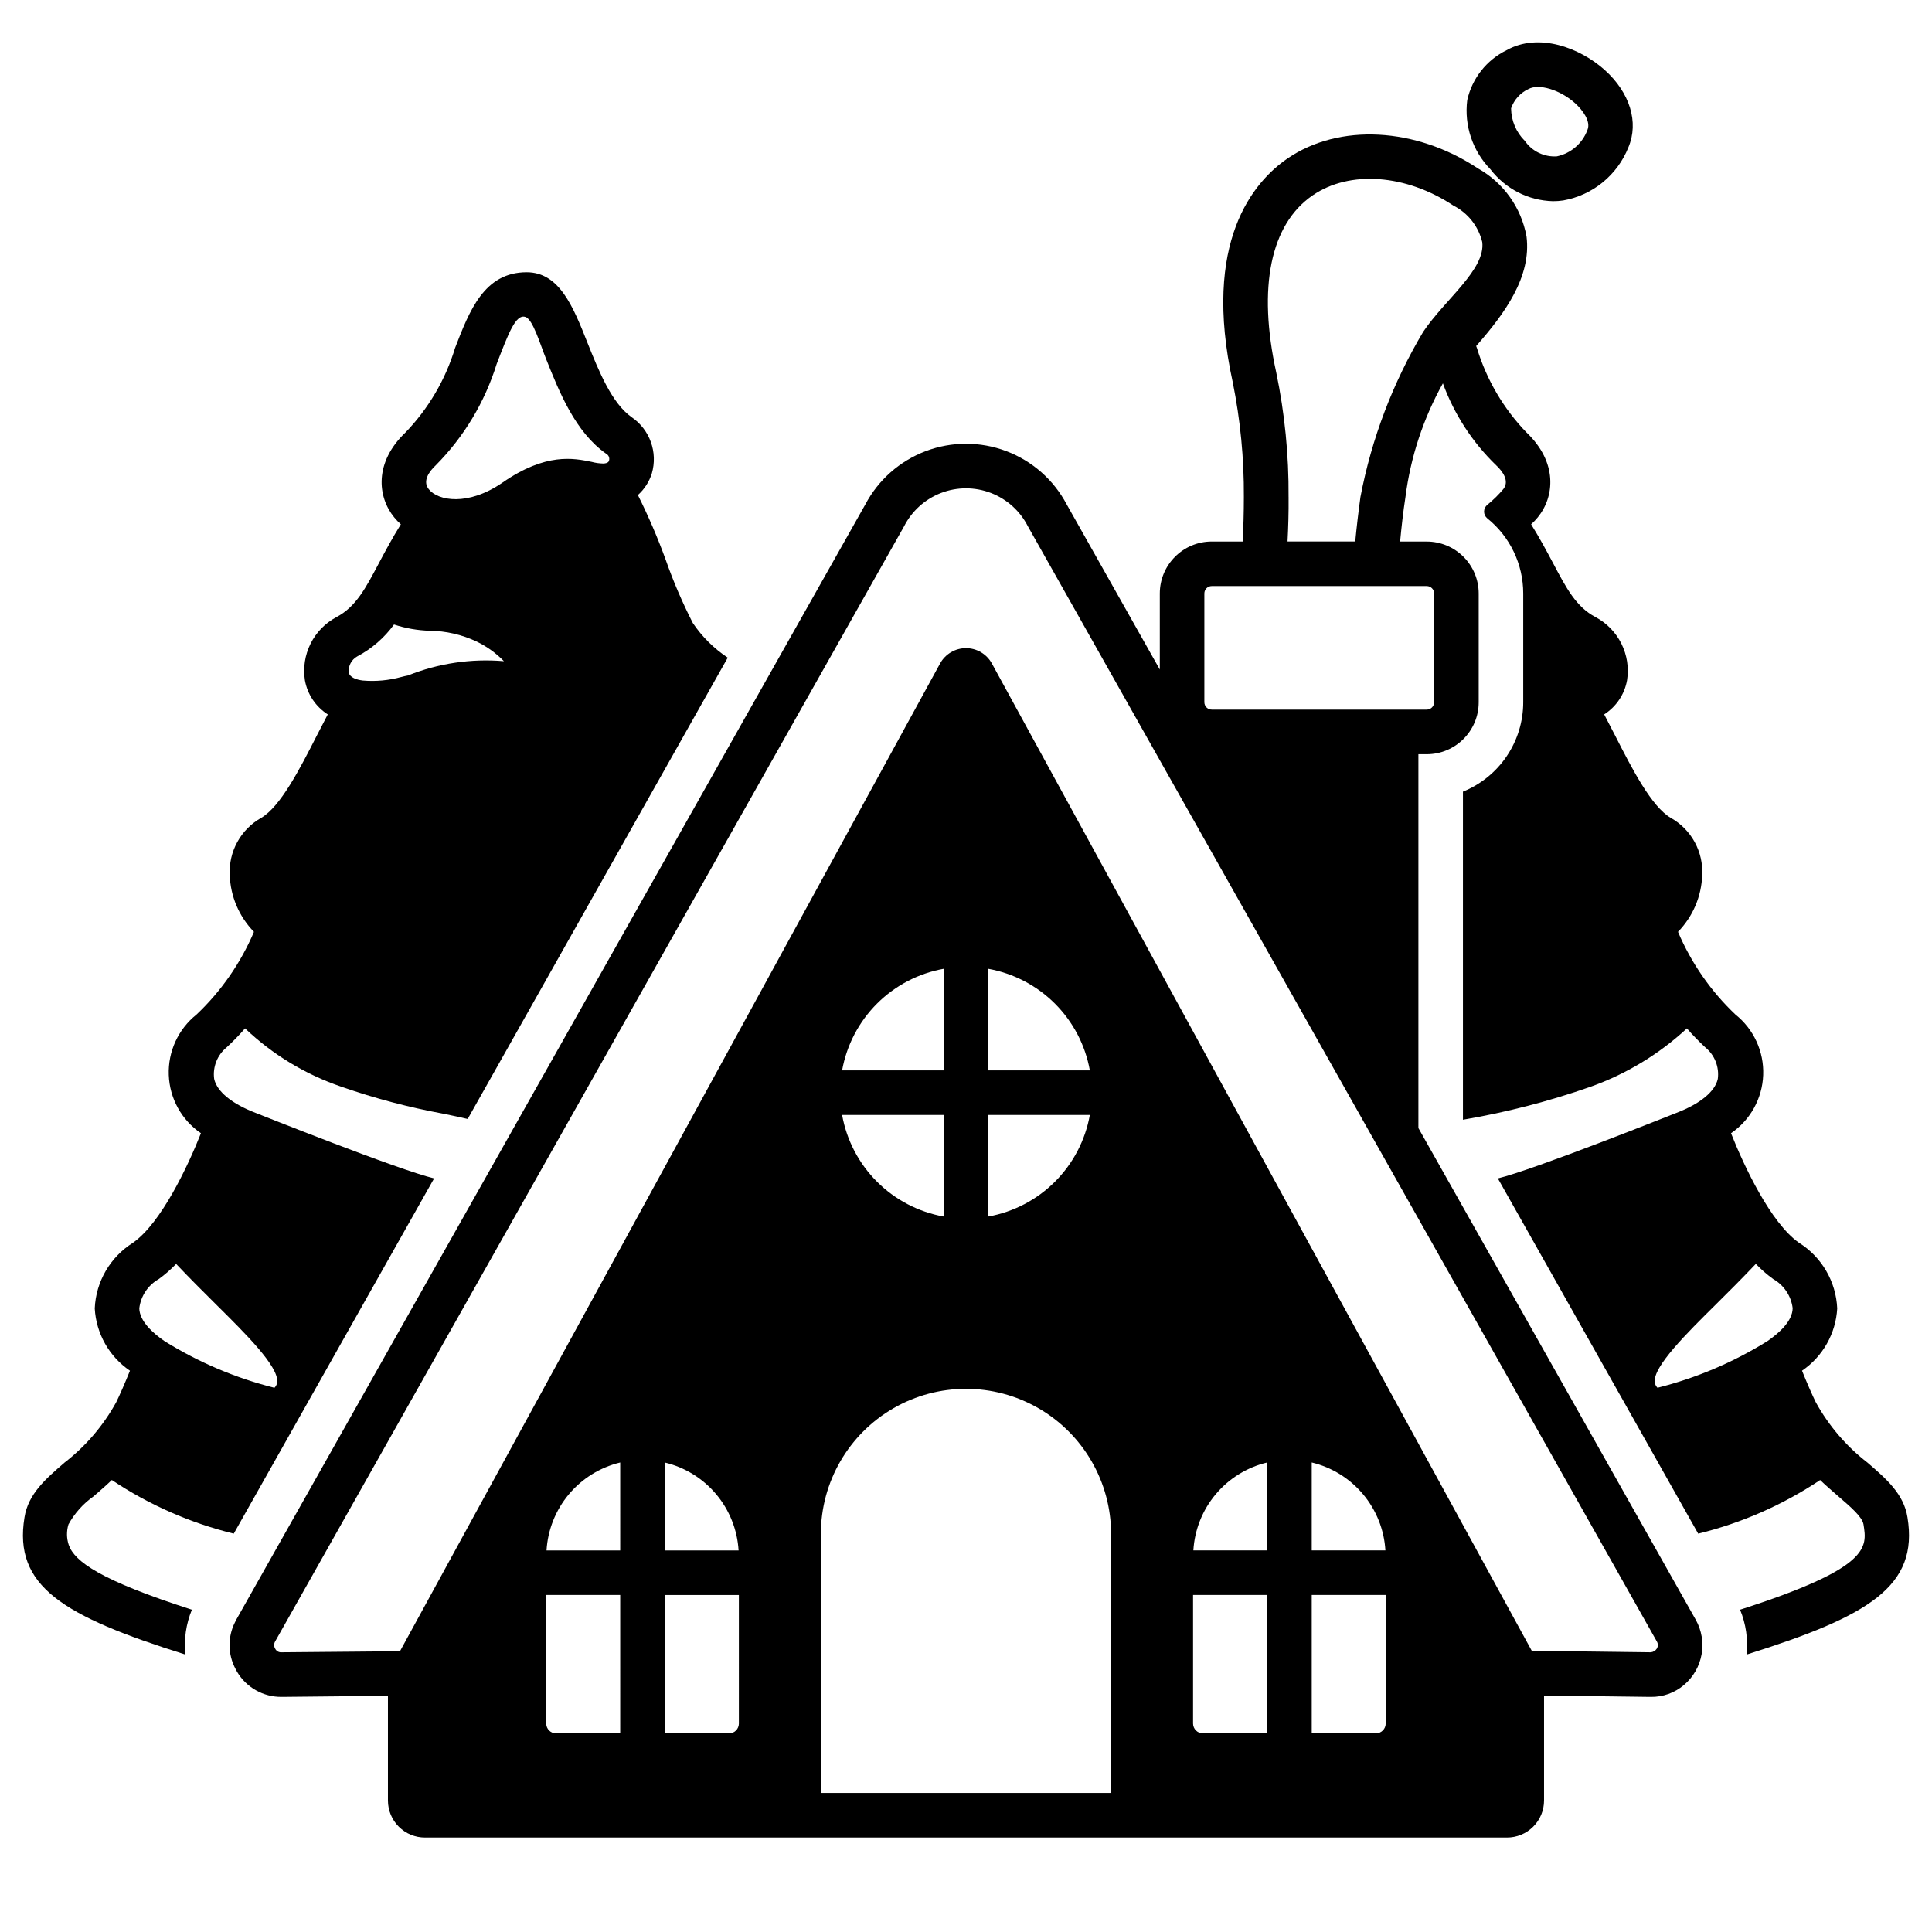
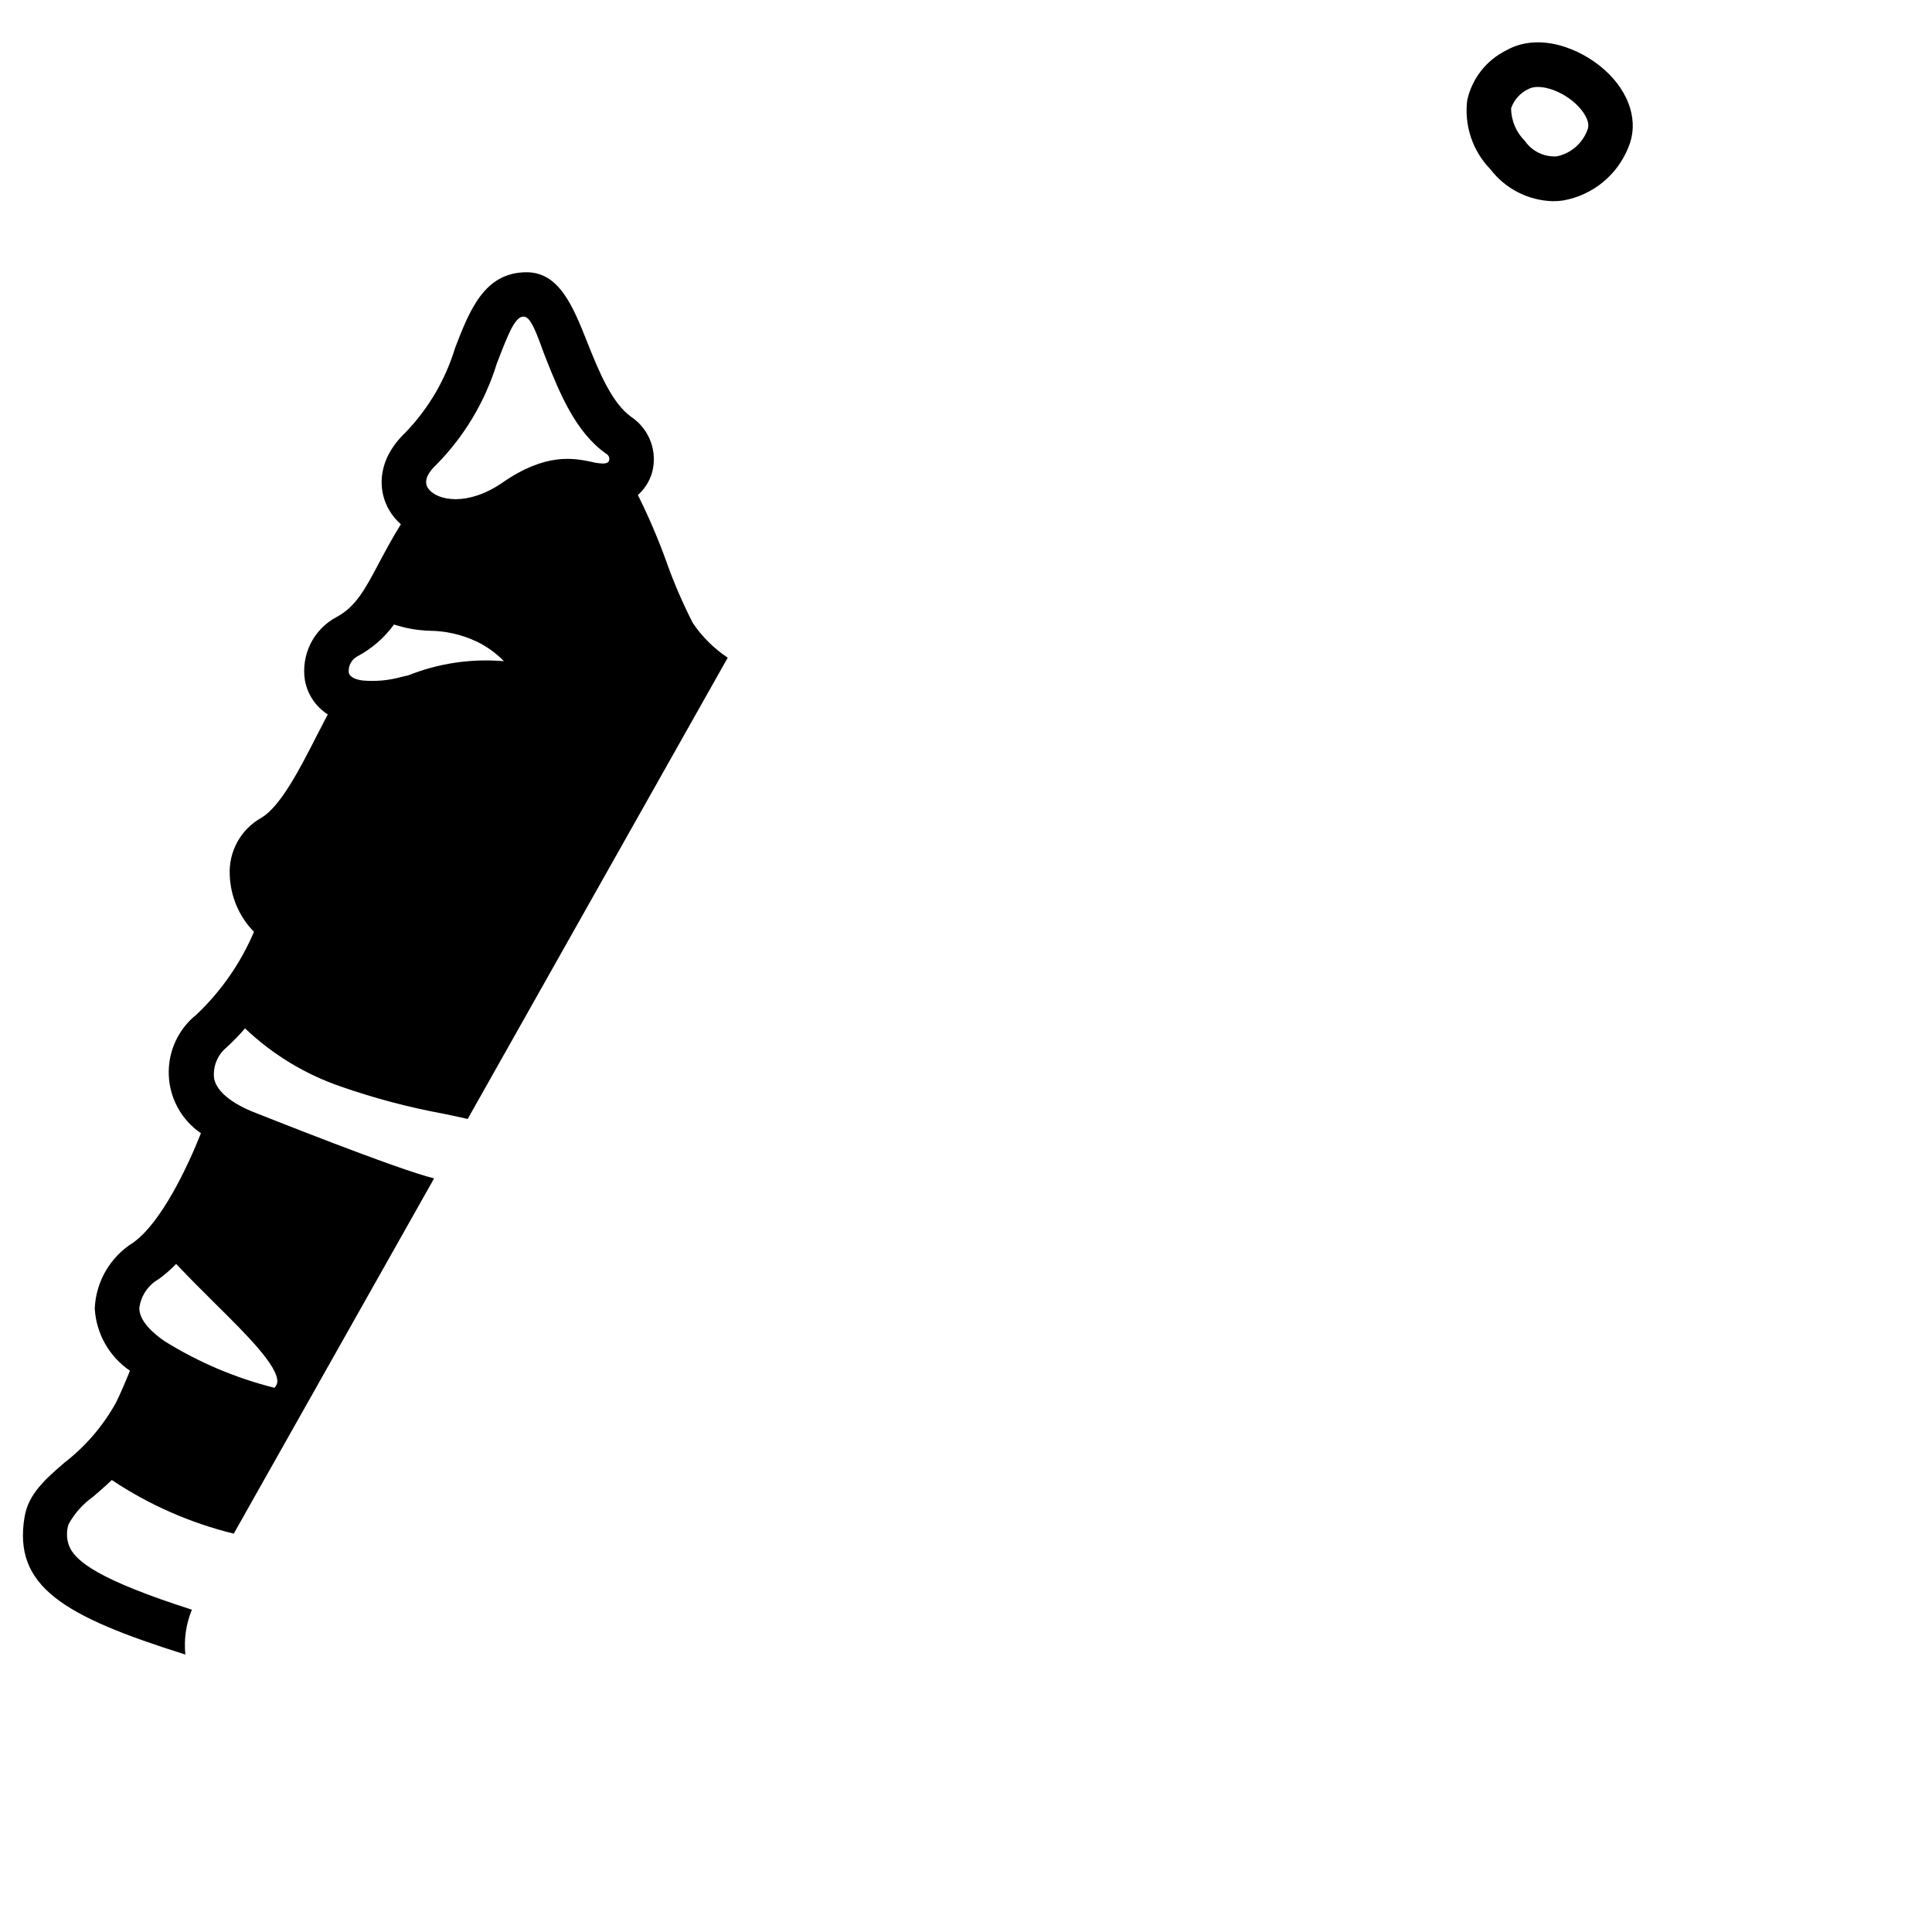
<svg xmlns="http://www.w3.org/2000/svg" fill="#000000" width="800px" height="800px" version="1.1" viewBox="144 144 512 512">
  <g>
-     <path d="m649.5 546.1c-0.984-6.219-5.668-10.234-10.586-14.484h-0.004c-5.609-4.332-10.27-9.773-13.695-15.98-0.867-1.73-2.363-5.156-3.66-8.383h-0.004c5.508-3.746 8.953-9.844 9.332-16.492-0.305-7.129-4.106-13.652-10.156-17.434-7.438-5.234-14.484-20.152-17.988-29.008v-0.004c5.129-3.496 8.293-9.223 8.523-15.426 0.234-6.203-2.492-12.148-7.344-16.02-6.527-6.184-11.715-13.648-15.23-21.926 3.949-4.047 6.238-9.426 6.414-15.074 0.156-3.043-0.539-6.066-2.004-8.738-1.469-2.668-3.648-4.875-6.301-6.375-5.117-2.953-10.273-12.988-14.801-21.883-0.945-1.852-1.93-3.699-2.875-5.551h0.004c3.195-2.039 5.394-5.324 6.062-9.055 0.516-3.309-0.008-6.699-1.504-9.695-1.496-2.996-3.887-5.457-6.84-7.031-5.156-2.715-7.715-7.598-11.297-14.367-1.652-3.109-3.504-6.574-5.785-10.234 0.637-0.566 1.23-1.188 1.77-1.852 4.488-5.512 5.273-14.602-2.992-22.477v0.004c-6.094-6.32-10.598-13.996-13.145-22.395-0.078-0.156-0.117-0.355-0.195-0.512 7.637-8.699 14.68-18.383 13.344-29.047l-0.004-0.004c-1.383-7.629-6.106-14.238-12.871-18.027-16.492-10.941-36.762-12.004-50.461-2.637-8.934 6.141-22.711 21.965-14.523 59.277 2.023 10.016 3.016 20.211 2.953 30.426 0 4.133-0.117 8.109-0.316 11.809h-8.184c-7.609 0-13.777 6.168-13.777 13.777v20.152l-24.68-43.77c-3.441-6.5-9.137-11.52-16.02-14.117-6.883-2.594-14.473-2.59-21.352 0.016-6.879 2.606-12.566 7.637-16 14.141l-166.69 295.52c-0.145 0.254-0.277 0.516-0.391 0.785-1.93 3.887-1.855 8.461 0.195 12.281 0.117 0.234 0.234 0.473 0.355 0.668v0.004c2.449 4.211 6.973 6.781 11.848 6.731h0.078l28.102-0.277v27.75c0.004 2.606 1.043 5.102 2.887 6.941 1.848 1.84 4.348 2.867 6.953 2.859h286.7c2.606 0.008 5.109-1.02 6.953-2.859 1.848-1.84 2.887-4.336 2.887-6.941v-27.828l28.102 0.355h0.16c3.223 0.059 6.359-1.062 8.816-3.152 5.059-4.277 6.363-11.547 3.109-17.316l-73.484-130.28v-99.07h2.203c7.609 0 13.777-6.168 13.777-13.777v-28.809c0-3.656-1.453-7.16-4.035-9.742-2.586-2.586-6.09-4.035-9.742-4.035h-7.047c0.355-3.777 0.789-7.754 1.418-11.809 1.352-10.578 4.719-20.801 9.918-30.109 3.008 8.219 7.836 15.645 14.133 21.727 1.77 1.652 3.582 4.211 1.852 6.336h-0.004c-1.262 1.488-2.656 2.859-4.172 4.094-0.551 0.426-0.879 1.078-0.895 1.773-0.016 0.695 0.285 1.359 0.816 1.809 6.051 4.856 9.57 12.195 9.562 19.957v28.812-0.004c0 5.094-1.523 10.066-4.371 14.289-2.848 4.219-6.887 7.496-11.605 9.406v86.945c11.496-1.953 22.805-4.875 33.809-8.734 9.477-3.367 18.168-8.633 25.543-15.469 1.535 1.766 3.164 3.445 4.883 5.035 2.477 2.019 3.727 5.18 3.305 8.348-0.746 3.387-4.723 6.613-10.98 9.012-1.141 0.434-37.746 15.074-47.312 17.359l53.098 94.148c11.516-2.82 22.453-7.629 32.316-14.211 1.652 1.574 3.305 2.992 4.84 4.328 3.387 2.914 6.336 5.473 6.652 7.438 0.984 6.141 1.852 11.492-32.707 22.594v0.004c1.547 3.758 2.141 7.84 1.73 11.887 32.473-10.195 45.617-18.105 42.629-36.371zm-341.14 57.27h-17.004c-1.43-0.012-2.582-1.168-2.598-2.598v-34.086h19.602zm0-48.492h-19.523c0.328-5.461 2.398-10.676 5.914-14.871 3.516-4.195 8.289-7.152 13.609-8.43zm31.449 45.895c-0.012 1.43-1.168 2.586-2.598 2.598h-17.043v-36.684h19.641zm-19.641-45.895v-23.301c5.332 1.27 10.113 4.219 13.633 8.418 3.523 4.195 5.602 9.414 5.93 14.883zm118.28 64.273-76.91 0.004v-68.645c0-13.738 7.332-26.434 19.227-33.305 11.898-6.867 26.559-6.867 38.457 0 11.898 6.871 19.227 19.566 19.227 33.305zm-44.359-179.68v26.922c-6.699-1.203-12.867-4.426-17.684-9.238-4.812-4.812-8.035-10.984-9.238-17.684zm-26.922-11.809c1.203-6.699 4.426-12.867 9.238-17.684 4.816-4.812 10.984-8.035 17.684-9.238v26.922zm65.652 11.809c-1.203 6.699-4.426 12.871-9.238 17.684s-10.984 8.035-17.684 9.238v-26.922zm-26.922-11.809v-26.922c6.699 1.203 12.871 4.426 17.684 9.238 4.812 4.816 8.035 10.984 9.238 17.684zm73.918 175.7h-17.043c-1.43-0.012-2.586-1.168-2.598-2.598v-34.086h19.641zm0-48.492h-19.562c0.328-5.469 2.406-10.688 5.93-14.883 3.523-4.199 8.305-7.148 13.633-8.418zm31.41 45.895c-0.012 1.43-1.168 2.586-2.598 2.598h-17.004v-36.684h19.602zm-19.602-45.895v-23.301c5.324 1.277 10.094 4.234 13.609 8.43 3.516 4.195 5.59 9.41 5.914 14.871zm91.473 24.168c0.34 0.59 0.324 1.316-0.039 1.891-0.367 0.562-0.984 0.914-1.652 0.945l-28.223-0.355h-3.227l-143.11-261.71c-1.375-2.492-4-4.043-6.848-4.043-2.852 0-5.473 1.551-6.852 4.043l-143.15 261.79-31.41 0.277c-0.691 0.047-1.344-0.324-1.652-0.945-0.363-0.574-0.375-1.301-0.039-1.891l166.69-295.55c2.059-4.062 5.555-7.215 9.809-8.852 4.25-1.633 8.957-1.633 13.211 0 4.25 1.637 7.746 4.789 9.805 8.852zm-61.008-279.73c0.523 0 1.023 0.207 1.391 0.574 0.371 0.371 0.578 0.871 0.578 1.395v28.812-0.004c0 0.523-0.207 1.023-0.578 1.395-0.367 0.367-0.867 0.574-1.391 0.574h-56.953c-1.09 0-1.969-0.879-1.969-1.969v-28.809c0-1.09 0.879-1.969 1.969-1.969zm-0.898-67.414v-0.004c-8.066 13.516-13.703 28.34-16.656 43.801-0.566 4.098-1.023 8.07-1.379 11.809h-17.945c0.195-3.699 0.316-7.676 0.277-11.809h-0.004c0.082-11.078-1.016-22.137-3.266-32.984-4.961-22.594-1.535-39.281 9.684-46.957 9.762-6.691 24.719-5.59 37.234 2.715v0.004c3.852 1.945 6.656 5.484 7.672 9.68 0.906 7.242-9.832 15.164-15.617 23.742zm91.191 267.52c-9.008 5.609-18.836 9.781-29.129 12.359-0.391-0.398-0.652-0.906-0.746-1.457-0.395-4.211 8.461-12.949 16.297-20.703 3.305-3.266 6.926-6.887 10.508-10.668 1.41 1.477 2.949 2.82 4.606 4.016 2.84 1.613 4.75 4.473 5.156 7.715-0.039 3.465-3.66 6.652-6.691 8.738z" />
    <path d="m555.54 197.32c0.91 0.004 1.824-0.062 2.727-0.195 7.812-1.387 14.352-6.723 17.281-14.098 2.812-6.637 0.395-14.488-6.297-20.496-6.551-5.863-17.48-10.004-26.004-5.223-5.297 2.598-9.129 7.461-10.414 13.219-0.844 6.727 1.414 13.473 6.141 18.332 3.957 5.18 10.047 8.293 16.566 8.461zm-11.086-24.617c0.773-2.25 2.426-4.09 4.578-5.094 2.754-1.531 8.395 0.168 12.355 3.715 2.109 1.895 4.242 4.887 3.309 7.086-1.312 3.578-4.375 6.231-8.102 7.023-3.352 0.23-6.578-1.324-8.488-4.09-2.309-2.285-3.621-5.391-3.652-8.641z" />
    <path d="m162.14 547.99c1.621-2.957 3.894-5.5 6.652-7.438 1.535-1.34 3.188-2.754 4.84-4.328v-0.004c9.863 6.582 20.801 11.391 32.316 14.211l53.098-94.148c-9.566-2.281-46.168-16.926-47.312-17.359-6.258-2.402-10.234-5.629-10.98-9.012-0.422-3.168 0.832-6.328 3.305-8.348 1.719-1.59 3.348-3.269 4.883-5.035 7.293 6.945 16.008 12.227 25.543 15.469 8.832 3.078 17.883 5.473 27.082 7.16 2.242 0.473 4.41 0.906 6.375 1.379l68.918-122.25c-3.652-2.418-6.797-5.535-9.246-9.168-2.762-5.398-5.156-10.973-7.164-16.691-2.137-5.883-4.609-11.637-7.402-17.238 1.73-1.547 3.008-3.531 3.699-5.746 1.617-5.594-0.539-11.598-5.352-14.879-5.273-3.699-8.699-12.203-11.691-19.68-3.816-9.645-7.477-18.734-16.137-18.734-11.258 0-15.152 10.195-18.973 20.074h0.004c-2.547 8.398-7.055 16.074-13.148 22.395-8.266 7.871-7.477 16.965-2.992 22.477v-0.004c0.539 0.664 1.133 1.285 1.773 1.852-2.281 3.66-4.133 7.125-5.785 10.234-3.582 6.769-6.141 11.652-11.297 14.367-2.957 1.574-5.348 4.035-6.844 7.031-1.492 2.996-2.019 6.387-1.504 9.695 0.668 3.731 2.867 7.016 6.062 9.055-0.945 1.852-1.93 3.699-2.875 5.551-4.527 8.895-9.684 18.934-14.801 21.883h0.004c-2.652 1.5-4.832 3.707-6.297 6.375-1.469 2.672-2.164 5.695-2.008 8.738 0.176 5.648 2.465 11.027 6.414 15.074-3.516 8.277-8.699 15.742-15.23 21.926-4.852 3.871-7.578 9.816-7.344 16.02 0.23 6.203 3.394 11.93 8.523 15.426-3.504 8.855-10.547 23.773-17.988 29.008v0.004c-6.051 3.781-9.852 10.305-10.152 17.434 0.375 6.648 3.82 12.746 9.328 16.492-1.301 3.227-2.793 6.652-3.66 8.383-3.43 6.207-8.09 11.648-13.699 15.98-4.918 4.254-9.602 8.266-10.586 14.484-2.992 18.262 10.156 26.176 42.629 36.367l-0.004 0.004c-0.41-4.047 0.188-8.129 1.734-11.887-24.289-7.801-31.094-12.766-32.629-17.156h-0.004c-0.594-1.762-0.621-3.66-0.078-5.438zm97.34-280.68c7.461-7.519 12.996-16.727 16.137-26.844 3.148-8.148 5.039-13.266 7.598-12.477 2.008 0.59 3.938 7.281 5.551 11.258 3.426 8.582 7.676 19.246 15.863 24.992h-0.004c0.645 0.332 0.973 1.07 0.789 1.77-0.039 0.234-0.234 0.789-1.535 0.828-1.039-0.02-2.07-0.164-3.07-0.434-4.801-0.984-12.121-2.481-23.617 5.473-9.172 6.336-17.121 4.84-19.562 1.77-1.73-2.125 0.078-4.684 1.852-6.336zm-20.824 50.656c3.859-2.039 7.199-4.934 9.762-8.465 3.055 1 6.234 1.559 9.445 1.656 4.32 0.043 8.578 1.023 12.48 2.871 2.684 1.297 5.121 3.055 7.203 5.195-8.656-0.746-17.363 0.551-25.43 3.781-0.59 0.117-1.18 0.234-1.73 0.395v-0.004c-3.34 0.926-6.82 1.246-10.273 0.945-1.535-0.195-3.426-0.746-3.699-2.164-0.137-1.723 0.738-3.367 2.242-4.211zm-52.582 165c1.652-1.195 3.191-2.539 4.602-4.016 3.582 3.777 7.203 7.398 10.508 10.668 7.832 7.754 16.688 16.492 16.297 20.703-0.094 0.551-0.355 1.059-0.746 1.457-10.293-2.578-20.121-6.75-29.129-12.359-3.031-2.086-6.652-5.273-6.691-8.738h0.004c0.402-3.242 2.312-6.102 5.156-7.715z" />
  </g>
</svg>